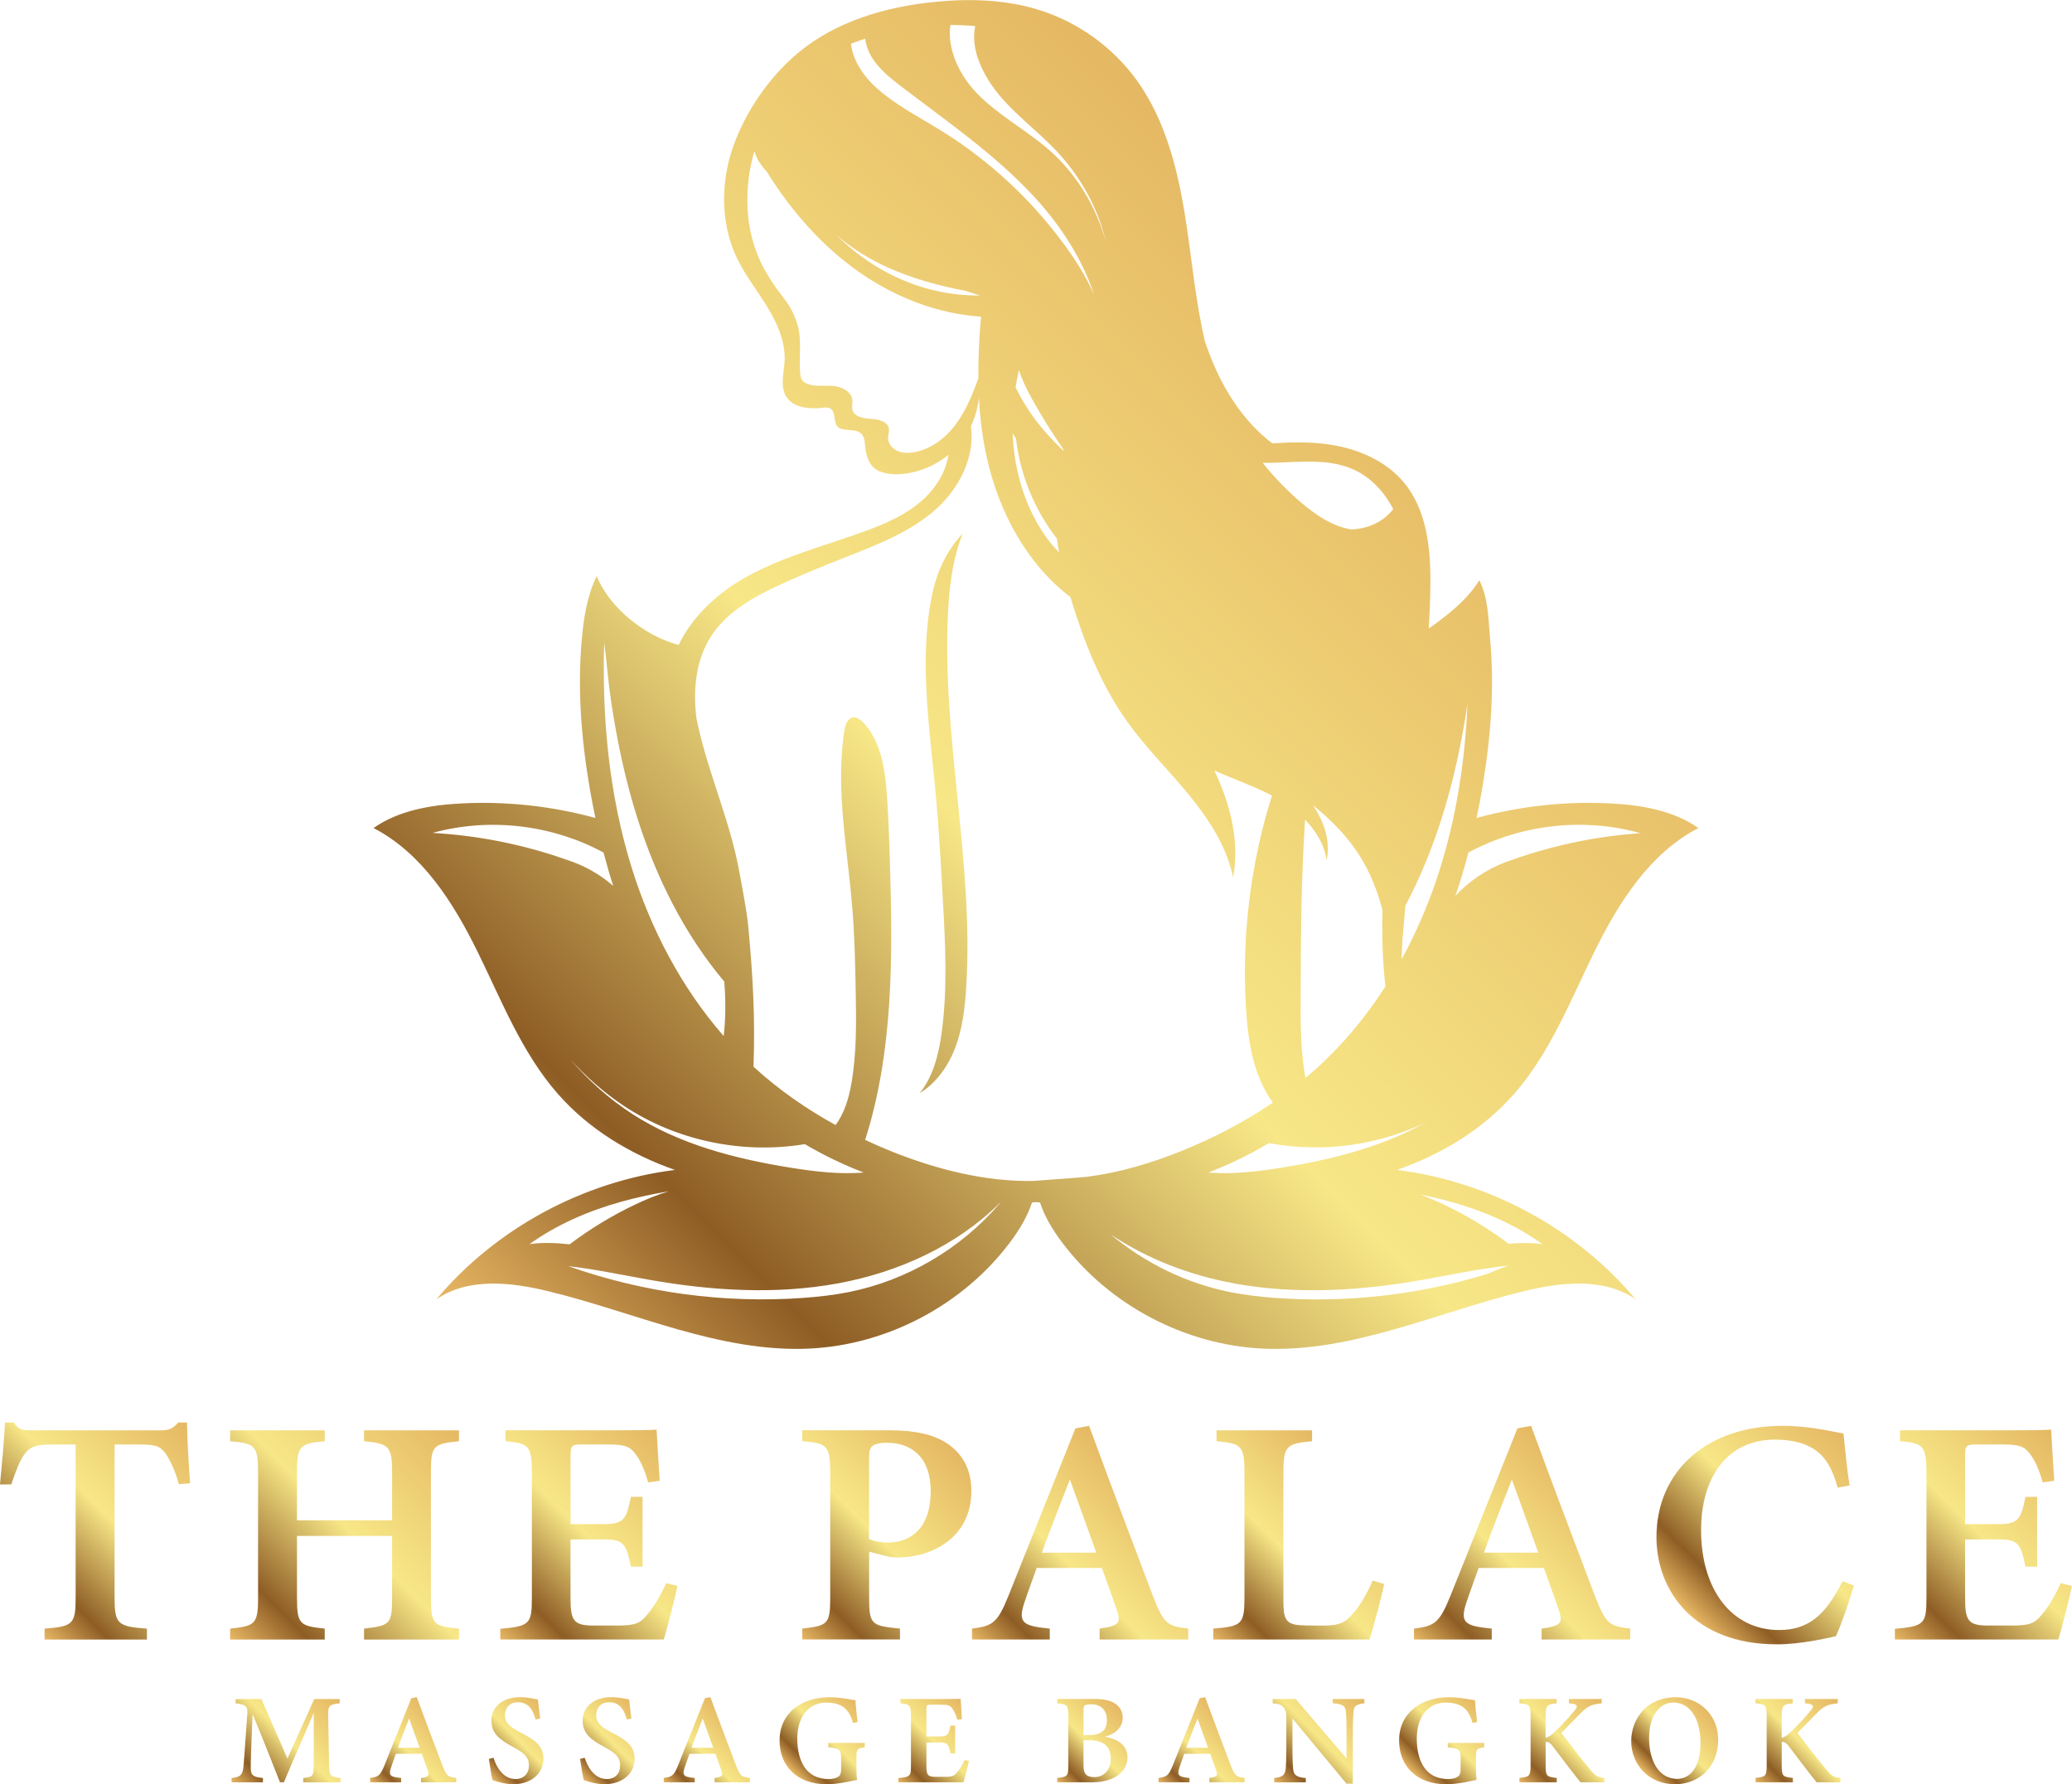
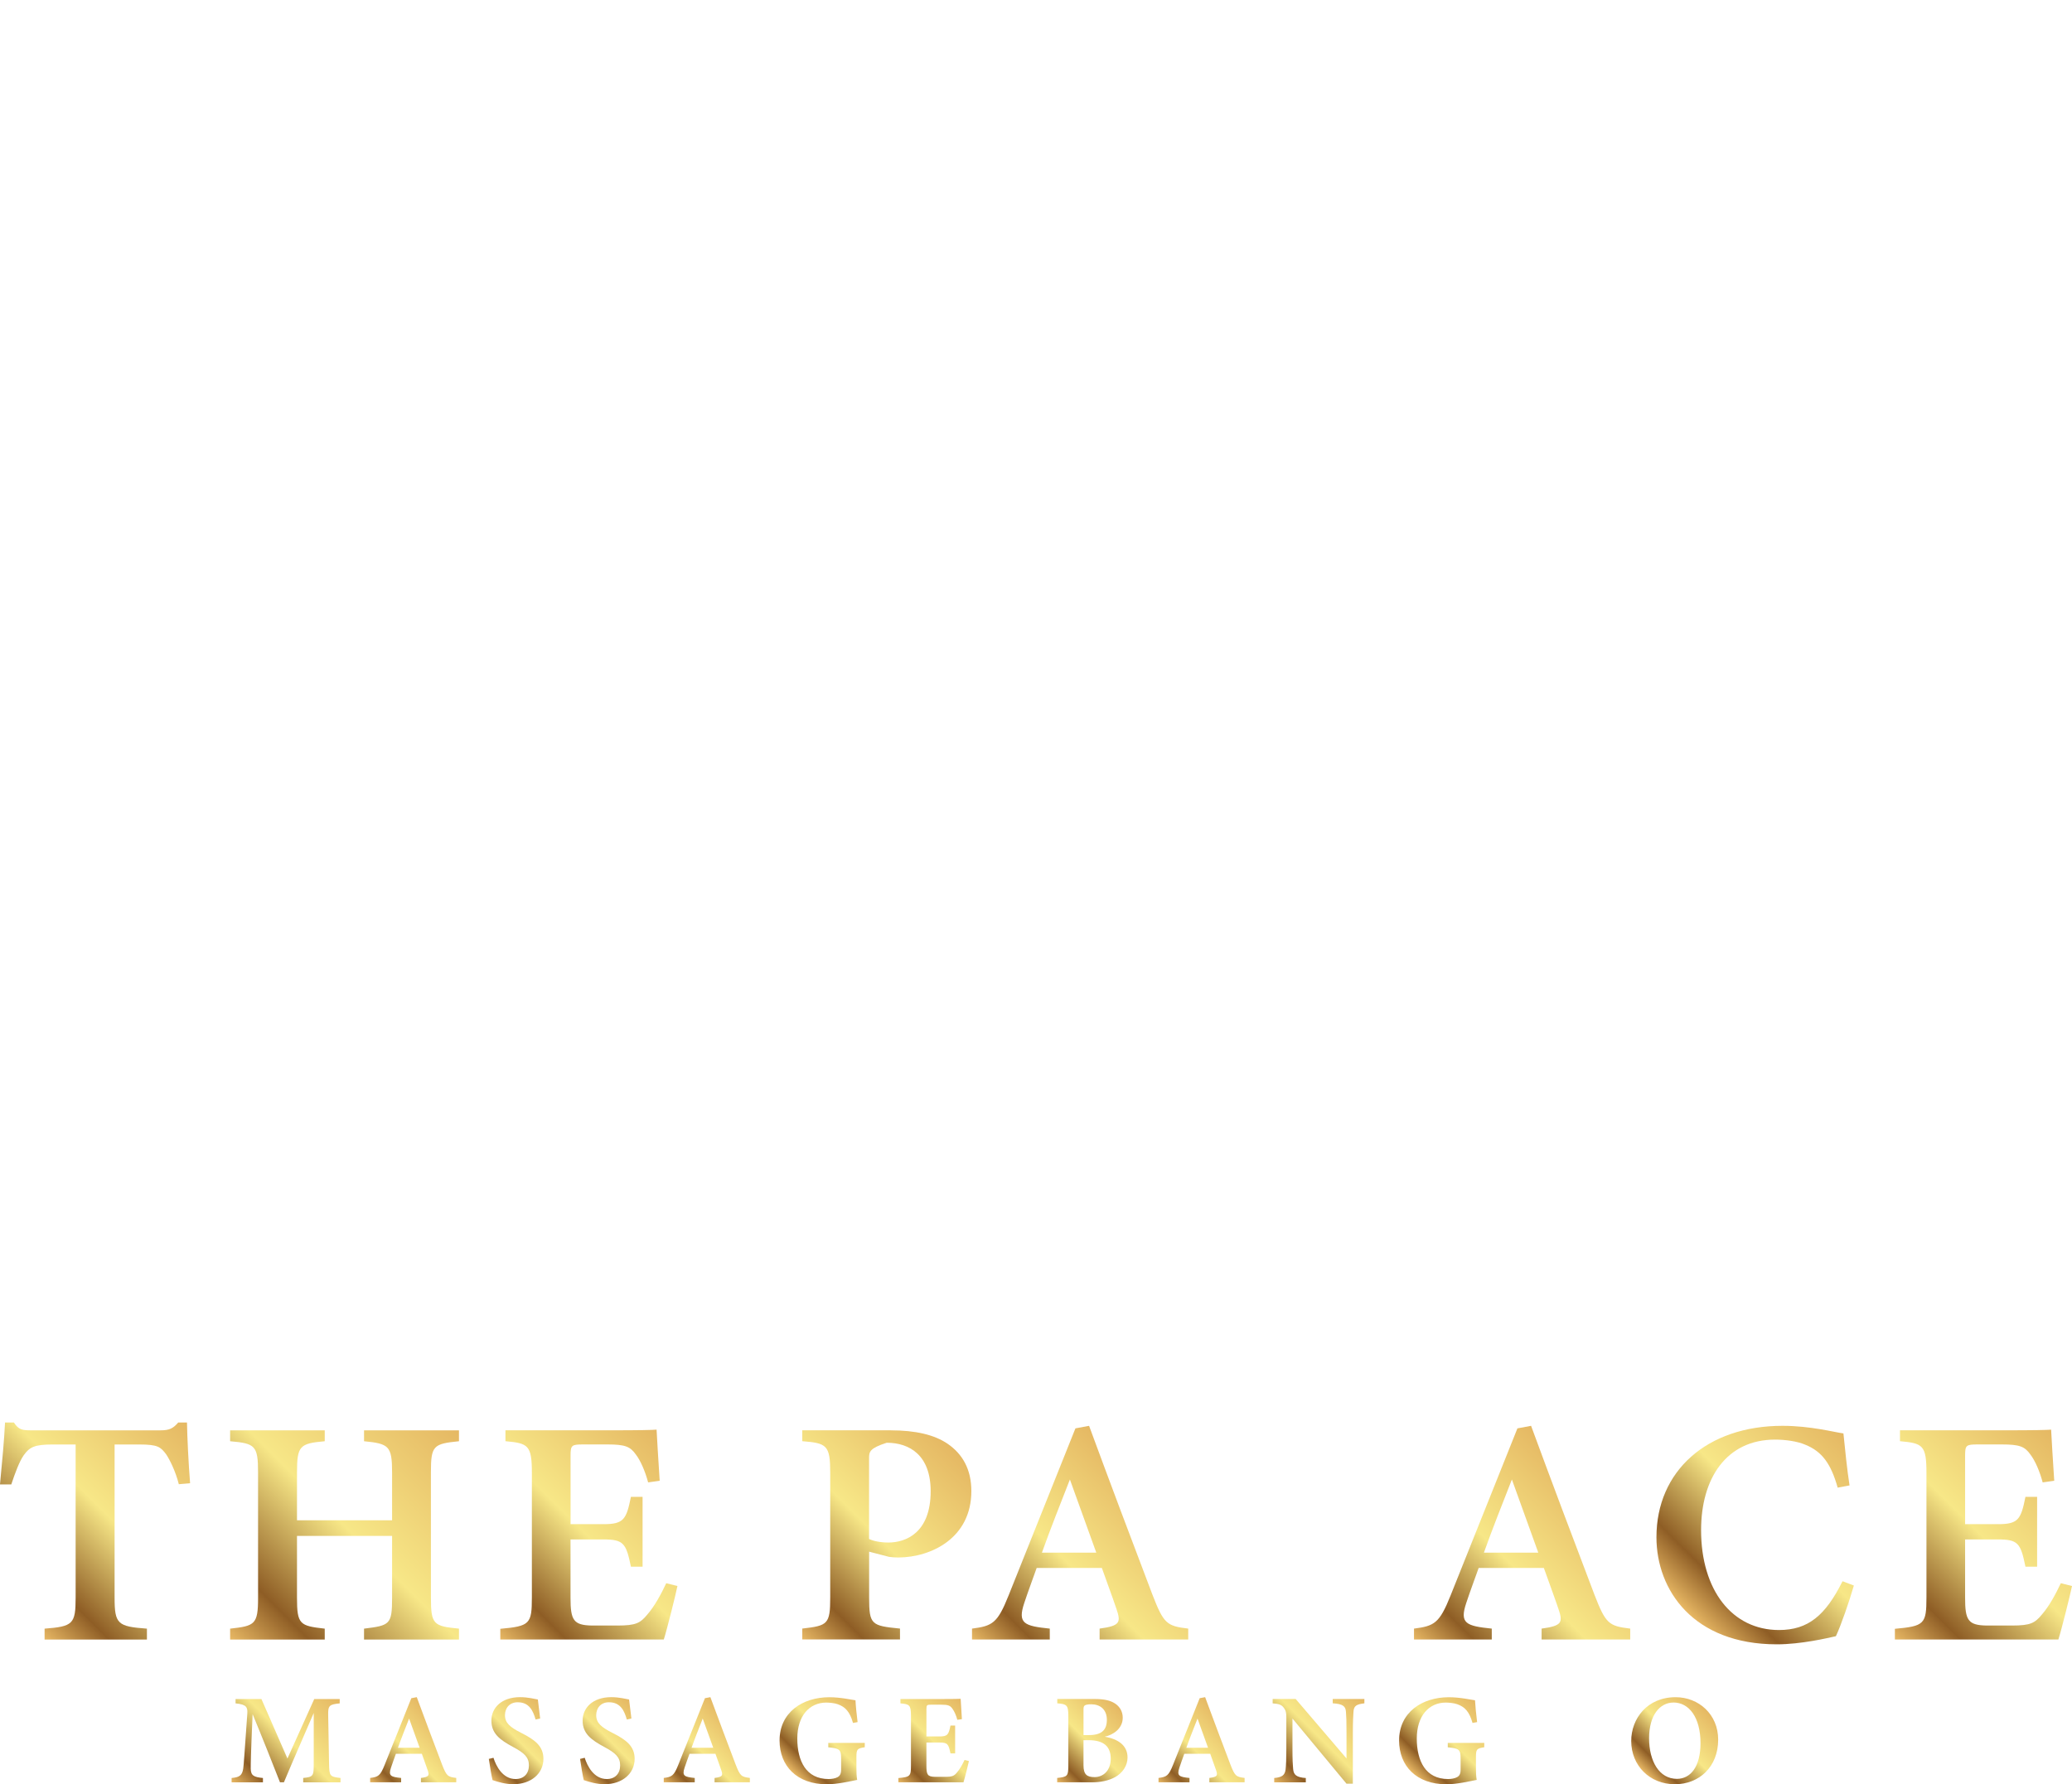
<svg xmlns="http://www.w3.org/2000/svg" width="274" height="236" viewBox="0 0 274 236" fill="none">
  <g clip-path="url(#clip0_100_314)">
    <path d="M23.646 196.316C23.208 194.566 22.419 193.025 21.976 192.368C21.237 191.383 20.867 191.06 18.417 191.06H15.154V211.321C15.154 214.809 15.551 215.137 19.43 215.42V216.86H5.896V215.42C9.637 215.137 10.002 214.822 10.002 211.321V191.06H6.954C4.581 191.06 3.901 191.397 3.121 192.509C2.555 193.335 2.049 194.689 1.492 196.344H0C0.283 193.417 0.566 190.316 0.666 188.155H1.839C2.478 189.149 2.975 189.19 4.221 189.19H21.2C22.364 189.19 22.87 188.967 23.568 188.155H24.727C24.755 190.015 24.924 193.526 25.138 196.189L23.637 196.316H23.646Z" fill="url(#paint0_linear_100_314)" />
    <path d="M60.694 190.631C57.294 190.973 56.984 191.215 56.984 194.762V211.335C56.984 214.882 57.34 215.091 60.694 215.42V216.86H48.141V215.42C51.568 214.996 51.85 214.882 51.85 211.335V203.155H39.275V211.335C39.275 214.868 39.644 215.05 42.943 215.42V216.86H30.431V215.42C33.689 215.064 34.127 214.882 34.127 211.335V194.762C34.127 191.215 33.744 190.918 30.431 190.631V189.19H42.943V190.631C39.644 190.928 39.275 191.228 39.275 194.762V201.085H51.85V194.762C51.85 191.228 51.408 190.959 48.141 190.631V189.19H60.694V190.631Z" fill="url(#paint1_linear_100_314)" />
    <path d="M89.583 209.784C89.355 210.92 88.177 215.634 87.78 216.856H66.16V215.442C70.066 215.091 70.335 214.818 70.335 211.271V194.816C70.335 191.137 69.838 190.9 66.84 190.626V189.186H80.402C84.709 189.186 86.261 189.145 86.826 189.099C86.868 189.97 87.068 193.357 87.237 195.86L85.709 196.075C85.325 194.629 84.705 193.18 84.07 192.368C83.331 191.324 82.629 191.055 80.324 191.055H77.107C75.592 191.055 75.451 191.155 75.451 192.528V201.601H79.818C82.487 201.601 82.838 200.962 83.432 197.985H84.974V207.222H83.432C82.793 204.104 82.455 203.62 79.772 203.62H75.446V211.344C75.446 214.298 75.829 214.968 78.293 215.009H81.647C84.107 215.009 84.673 214.681 85.608 213.546C86.585 212.429 87.452 210.797 88.104 209.411L89.578 209.78L89.583 209.784Z" fill="url(#paint2_linear_100_314)" />
-     <path d="M117.801 189.19C121.045 189.19 123.559 189.769 125.307 190.964C127.274 192.309 128.451 194.337 128.451 197.228C128.451 203.415 123.181 205.982 118.8 206.009C118.358 206.009 117.851 205.968 117.568 205.923L114.935 205.239V211.325C114.935 214.9 115.232 215.041 119.015 215.41V216.851H106.092V215.41C109.45 215.027 109.788 214.854 109.788 211.293V194.812C109.788 191.16 109.345 190.882 106.092 190.626V189.186H117.801V189.19ZM114.931 203.561C115.442 203.816 116.4 204.03 117.486 204.03C119.758 204.03 123.071 202.777 123.071 197.246C123.071 192.509 120.311 190.831 117.258 190.831C116.245 190.831 115.597 191.046 115.341 191.287C115.026 191.556 114.926 192.012 114.926 192.828V203.561H114.931Z" fill="url(#paint3_linear_100_314)" />
+     <path d="M117.801 189.19C121.045 189.19 123.559 189.769 125.307 190.964C127.274 192.309 128.451 194.337 128.451 197.228C128.451 203.415 123.181 205.982 118.8 206.009C118.358 206.009 117.851 205.968 117.568 205.923L114.935 205.239V211.325C114.935 214.9 115.232 215.041 119.015 215.41V216.851H106.092V215.41C109.45 215.027 109.788 214.854 109.788 211.293V194.812C109.788 191.16 109.345 190.882 106.092 190.626V189.186H117.801V189.19ZM114.931 203.561C115.442 203.816 116.4 204.03 117.486 204.03C119.758 204.03 123.071 202.777 123.071 197.246C123.071 192.509 120.311 190.831 117.258 190.831C115.026 191.556 114.926 192.012 114.926 192.828V203.561H114.931Z" fill="url(#paint3_linear_100_314)" />
    <path d="M145.412 216.856V215.415C148.127 215.045 148.246 214.594 147.648 212.839C147.178 211.43 146.434 209.438 145.709 207.391H137.089C136.546 208.918 135.935 210.55 135.451 212.018C134.543 214.731 135.414 215.068 138.823 215.415V216.856H128.538V215.415C131.221 215.073 131.905 214.722 133.365 211.056L142.213 188.93L144.02 188.593C146.731 195.956 149.642 203.693 152.384 210.892C153.886 214.763 154.269 215.073 157.13 215.415V216.856H145.417H145.412ZM141.483 195.692C140.206 198.965 138.919 202.175 137.783 205.371H144.974L141.483 195.692Z" fill="url(#paint4_linear_100_314)" />
-     <path d="M183.035 209.516C182.724 211.166 181.502 215.648 181.105 216.856H160.434V215.415C164.226 215.114 164.568 214.845 164.568 211.257V194.803C164.568 191.215 164.144 190.918 160.872 190.631V189.19H173.507V190.631C170.153 190.946 169.715 191.196 169.715 194.803V211.604C169.715 214.034 169.889 214.936 172.261 214.977C172.334 215.005 174.68 215.019 174.881 215.019C177.221 215.019 177.86 214.599 178.864 213.478C179.763 212.538 180.794 210.751 181.52 209.064L183.035 209.516Z" fill="url(#paint5_linear_100_314)" />
    <path d="M203.861 216.856V215.415C206.576 215.045 206.694 214.594 206.097 212.839C205.627 211.43 204.883 209.438 204.157 207.391H195.538C194.995 208.918 194.383 210.55 193.899 212.018C192.991 214.731 193.863 215.068 197.272 215.415V216.856H186.986V215.415C189.669 215.073 190.349 214.722 191.814 211.056L200.662 188.93L202.469 188.593C205.179 195.956 208.091 203.693 210.833 210.892C212.334 214.763 212.718 215.073 215.579 215.415V216.856H203.865H203.861ZM199.932 195.692C198.654 198.965 197.367 202.175 196.231 205.371H203.423L199.932 195.692Z" fill="url(#paint6_linear_100_314)" />
    <path d="M245.152 209.716C244.554 211.813 243.45 214.991 242.779 216.418C241.629 216.673 238.193 217.494 234.954 217.494C223.943 217.494 219.047 210.34 219.047 203.333C219.047 194.565 225.732 188.593 235.72 188.593C239.412 188.593 242.588 189.441 243.774 189.6C243.97 191.57 244.271 194.511 244.582 196.476L243.012 196.772C242.131 193.617 240.945 191.98 238.718 191.087C237.664 190.631 236.058 190.416 234.744 190.416C228.269 190.416 224.951 195.582 224.951 202.384C224.951 210.322 229.044 215.602 235.255 215.602C239.101 215.602 241.397 213.682 243.655 209.15L245.157 209.716H245.152Z" fill="url(#paint7_linear_100_314)" />
    <path d="M274 209.784C273.772 210.92 272.595 215.634 272.198 216.856H250.578V215.442C254.484 215.091 254.753 214.818 254.753 211.271V194.816C254.753 191.137 254.256 190.9 251.253 190.626V189.186H264.815C269.122 189.186 270.674 189.145 271.239 189.099C271.28 189.97 271.481 193.357 271.65 195.86L270.121 196.075C269.738 194.629 269.118 193.18 268.483 192.368C267.749 191.324 267.041 191.055 264.737 191.055H261.52C260.005 191.055 259.864 191.155 259.864 192.528V201.601H264.23C266.9 201.601 267.251 200.962 267.844 197.985H269.387V207.222H267.844C267.206 204.104 266.868 203.62 264.189 203.62H259.864V211.344C259.864 214.298 260.247 214.968 262.711 215.009H266.065C268.524 215.009 269.09 214.681 270.026 213.546C271.002 212.429 271.869 210.797 272.522 209.411L273.995 209.78L274 209.784Z" fill="url(#paint8_linear_100_314)" />
    <path d="M40.096 235.745V235.17C41.419 235.033 41.492 234.924 41.488 233.296V226.576C40.201 229.558 38.544 233.346 37.545 235.745H37.025C36.108 233.41 34.652 229.726 33.406 226.726C33.16 232.261 33.155 233.415 33.155 233.925C33.174 234.851 33.543 235.056 34.771 235.175V235.749H30.628V235.175C31.599 235.084 32.028 234.892 32.165 233.912C32.243 233.319 32.293 232.48 32.704 226.676C32.758 225.837 32.626 225.441 31.152 225.304V224.729H34.57L38.011 232.599L41.556 224.729H44.924V225.304C43.532 225.45 43.368 225.591 43.4 226.891L43.514 233.301C43.55 234.929 43.609 235.001 45.029 235.175V235.749H40.096V235.745Z" fill="url(#paint9_linear_100_314)" />
    <path d="M55.665 235.745V235.17C56.747 235.024 56.792 234.842 56.555 234.144C56.368 233.584 56.071 232.79 55.784 231.974H52.352C52.138 232.581 51.892 233.233 51.7 233.816C51.339 234.897 51.686 235.033 53.046 235.17V235.745H48.948V235.17C50.016 235.033 50.29 234.892 50.869 233.433L54.392 224.62L55.113 224.483C56.194 227.415 57.353 230.497 58.444 233.365C59.042 234.906 59.197 235.029 60.333 235.166V235.74H55.67L55.665 235.745ZM54.1 227.315C53.589 228.619 53.078 229.895 52.626 231.172H55.492L54.1 227.315Z" fill="url(#paint10_linear_100_314)" />
    <path d="M70.828 227.447C70.509 226.348 70.03 225.158 68.46 225.158C67.356 225.158 66.776 225.947 66.776 226.872C66.776 227.889 67.447 228.459 68.907 229.198C70.801 230.151 71.86 230.994 71.86 232.649C71.86 234.573 70.24 235.995 67.894 235.995C66.831 235.995 65.896 235.708 65.134 235.457C65.019 235.038 64.759 233.488 64.641 232.649L65.257 232.503C65.594 233.593 66.475 235.312 68.173 235.312C69.272 235.312 69.943 234.596 69.943 233.506C69.943 232.416 69.304 231.851 67.853 231.072C66.083 230.119 64.983 229.28 64.983 227.584C64.983 225.888 66.329 224.483 68.766 224.483C69.861 224.483 70.76 224.739 71.125 224.793C71.193 225.413 71.294 226.225 71.431 227.306L70.828 227.442V227.447Z" fill="url(#paint11_linear_100_314)" />
    <path d="M82.893 227.447C82.574 226.348 82.095 225.158 80.525 225.158C79.421 225.158 78.841 225.947 78.841 226.872C78.841 227.889 79.512 228.459 80.972 229.198C82.866 230.151 83.924 230.994 83.924 232.649C83.924 234.573 82.305 235.995 79.959 235.995C78.896 235.995 77.96 235.708 77.198 235.457C77.084 235.038 76.824 233.488 76.706 232.649L77.322 232.503C77.659 233.593 78.54 235.312 80.237 235.312C81.337 235.312 82.008 234.596 82.008 233.506C82.008 232.416 81.369 231.851 79.918 231.072C78.147 230.119 77.048 229.28 77.048 227.584C77.048 225.888 78.394 224.483 80.831 224.483C81.926 224.483 82.825 224.739 83.19 224.793C83.258 225.413 83.359 226.225 83.496 227.306L82.893 227.442V227.447Z" fill="url(#paint12_linear_100_314)" />
    <path d="M94.493 235.745V235.17C95.574 235.024 95.62 234.842 95.382 234.144C95.195 233.584 94.899 232.79 94.611 231.974H91.18C90.965 232.581 90.719 233.233 90.527 233.816C90.167 234.897 90.513 235.033 91.873 235.17V235.745H87.776V235.17C88.843 235.033 89.117 234.892 89.697 233.433L93.219 224.62L93.94 224.483C95.022 227.415 96.181 230.497 97.271 233.365C97.869 234.906 98.024 235.029 99.16 235.166V235.74H94.497L94.493 235.745ZM92.927 227.315C92.416 228.619 91.905 229.895 91.454 231.172H94.319L92.927 227.315Z" fill="url(#paint13_linear_100_314)" />
    <path d="M114.351 231.108C113.356 231.268 113.251 231.345 113.251 232.444V233.794C113.251 234.4 113.27 234.97 113.352 235.426C112.421 235.608 110.728 236.005 109.336 236.005C105.398 236.005 103.089 233.593 103.089 230.219C103.089 226.49 106.128 224.493 109.665 224.493C111.166 224.493 112.581 224.83 113.128 224.894C113.16 225.596 113.279 226.8 113.407 227.78L112.8 227.894C112.394 226.453 111.814 225.765 110.755 225.409C110.368 225.272 109.715 225.199 109.268 225.199C107.023 225.199 105.435 226.977 105.435 229.959C105.435 232.941 106.608 235.312 109.564 235.312C109.989 235.312 110.459 235.239 110.774 235.056C111.066 234.888 111.23 234.632 111.23 234.049V232.594C111.23 231.391 111.029 231.263 109.532 231.113V230.534H114.356V231.113L114.351 231.108Z" fill="url(#paint14_linear_100_314)" />
    <path d="M128.132 232.927C128.04 233.379 127.57 235.257 127.411 235.745H118.8V235.184C120.356 235.043 120.466 234.933 120.466 233.524V226.973C120.466 225.509 120.269 225.414 119.074 225.304V224.73H124.477C126.192 224.73 126.808 224.711 127.036 224.698C127.055 225.044 127.132 226.394 127.201 227.392L126.594 227.479C126.443 226.904 126.192 226.325 125.941 226.002C125.649 225.587 125.366 225.477 124.449 225.477H123.167C122.565 225.477 122.51 225.518 122.51 226.066V229.681H124.248C125.312 229.681 125.453 229.426 125.69 228.24H126.306V231.92H125.69C125.435 230.675 125.303 230.483 124.235 230.483H122.51V233.561C122.51 234.737 122.66 235.002 123.642 235.02H124.979C125.96 235.02 126.183 234.888 126.557 234.436C126.945 233.994 127.292 233.342 127.552 232.79L128.141 232.936L128.132 232.927Z" fill="url(#paint15_linear_100_314)" />
    <path d="M146.097 229.713C147.826 230.018 149.104 230.839 149.104 232.462C149.104 233.547 148.447 234.509 147.47 235.052C146.598 235.53 145.581 235.745 144.349 235.745H139.799V235.17C141.155 235.034 141.273 234.924 141.273 233.534V226.955C141.273 225.537 141.077 225.395 139.813 225.3V224.725H144.723C146.005 224.725 146.813 224.912 147.447 225.318C148.063 225.724 148.469 226.362 148.469 227.205C148.469 228.678 147.151 229.485 146.101 229.708L146.097 229.713ZM144.016 229.499C145.718 229.499 146.37 228.787 146.37 227.483C146.37 226.111 145.485 225.427 144.308 225.427C143.879 225.427 143.605 225.477 143.455 225.573C143.286 225.687 143.281 225.851 143.281 226.271V229.499H144.016ZM143.281 233.497C143.281 234.719 143.747 235.065 144.764 235.056C145.832 235.047 146.881 234.268 146.881 232.617C146.881 230.967 145.914 230.173 143.952 230.173H143.281V233.493V233.497Z" fill="url(#paint16_linear_100_314)" />
    <path d="M159.923 235.745V235.17C161.004 235.024 161.05 234.842 160.813 234.144C160.625 233.584 160.329 232.79 160.041 231.974H156.61C156.395 232.581 156.149 233.233 155.957 233.816C155.597 234.897 155.944 235.033 157.299 235.17V235.745H153.201V235.17C154.269 235.033 154.543 234.892 155.122 233.433L158.645 224.62L159.366 224.483C160.447 227.415 161.606 230.497 162.697 233.365C163.295 234.906 163.45 235.029 164.586 235.166V235.74H159.923V235.745ZM158.358 227.315C157.846 228.619 157.335 229.895 156.884 231.172H159.749L158.358 227.315Z" fill="url(#paint17_linear_100_314)" />
    <path d="M180.42 225.3C179.366 225.427 179.033 225.633 178.983 226.403C178.946 227.023 178.901 227.648 178.901 229.157V235.923H178.056L170.915 227.31V231.286C170.915 232.777 170.956 233.474 171.002 233.967C171.057 234.756 171.44 235.098 172.681 235.175V235.75H168.501V235.175C169.496 235.088 169.916 234.838 170.007 234.026C170.071 233.438 170.103 232.777 170.103 231.277V227.151C170.103 226.622 170.071 226.285 169.752 225.865C169.441 225.441 169.049 225.373 168.296 225.3V224.725H171.34L178.061 232.59V229.152C178.061 227.643 178.038 227.023 177.988 226.435C177.938 225.696 177.623 225.382 176.236 225.295V224.721H180.425V225.295L180.42 225.3Z" fill="url(#paint18_linear_100_314)" />
    <path d="M196.277 231.108C195.282 231.268 195.177 231.345 195.177 232.444V233.794C195.177 234.4 195.195 234.97 195.278 235.426C194.347 235.608 192.654 236.005 191.262 236.005C187.324 236.005 185.015 233.593 185.015 230.219C185.015 226.49 188.054 224.493 191.591 224.493C193.092 224.493 194.506 224.83 195.054 224.894C195.09 225.596 195.205 226.8 195.332 227.78L194.725 227.894C194.319 226.453 193.74 225.765 192.681 225.409C192.289 225.272 191.641 225.199 191.189 225.199C188.944 225.199 187.356 226.977 187.356 229.959C187.356 232.941 188.529 235.312 191.486 235.312C191.91 235.312 192.38 235.239 192.695 235.056C192.987 234.888 193.151 234.632 193.151 234.049V232.594C193.151 231.391 192.95 231.263 191.454 231.113V230.534H196.277V231.113V231.108Z" fill="url(#paint19_linear_100_314)" />
-     <path d="M200.922 224.725H205.85V225.3C204.591 225.441 204.39 225.537 204.39 226.991V229.864C204.741 229.786 205.143 229.512 205.677 229.006C206.758 227.953 207.644 226.955 208.246 226.23C208.688 225.687 208.606 225.446 207.844 225.341L207.47 225.3V224.725H211.805V225.3C210.6 225.45 210.035 225.537 208.944 226.695C208.337 227.319 207.333 228.322 206.466 229.225C207.612 230.73 209.131 232.667 210.29 234.063C211.002 234.92 211.221 235.043 212.152 235.17V235.745H209.008C208.086 234.601 206.635 232.69 205.312 230.949C204.942 230.452 204.664 230.374 204.395 230.411V233.488C204.395 234.943 204.527 235.015 205.869 235.166V235.74H200.931V235.166C202.245 235.038 202.405 234.938 202.405 233.488V226.987C202.405 225.528 202.255 225.409 200.931 225.295V224.721L200.922 224.725Z" fill="url(#paint20_linear_100_314)" />
    <path d="M221.579 224.488C224.636 224.488 227.21 226.754 227.21 230.105C227.21 233.729 224.668 236 221.488 236C218.143 236 215.711 233.524 215.711 230.283C215.711 227.337 217.81 224.488 221.579 224.488ZM221.296 225.194C219.508 225.194 218.075 226.854 218.075 229.913C218.075 232.973 219.421 235.289 221.753 235.289C223.519 235.289 224.874 233.738 224.874 230.579C224.874 227.15 223.354 225.19 221.296 225.19V225.194Z" fill="url(#paint21_linear_100_314)" />
-     <path d="M232.143 224.725H237.071V225.3C235.811 225.441 235.611 225.537 235.611 226.991V229.864C235.962 229.786 236.364 229.512 236.897 229.006C237.979 227.953 238.864 226.955 239.467 226.23C239.909 225.687 239.827 225.446 239.065 225.341L238.691 225.3V224.725H243.026V225.3C241.821 225.45 241.255 225.537 240.165 226.695C239.558 227.319 238.554 228.322 237.687 229.225C238.832 230.73 240.352 232.667 241.511 234.063C242.223 234.92 242.442 235.043 243.373 235.17V235.745H240.229C239.307 234.601 237.856 232.69 236.532 230.949C236.163 230.452 235.884 230.374 235.615 230.411V233.488C235.615 234.943 235.748 235.015 237.089 235.166V235.74H232.152V235.166C233.466 235.038 233.626 234.938 233.626 233.488V226.987C233.626 225.528 233.475 225.409 232.152 225.295V224.721L232.143 224.725Z" fill="url(#paint22_linear_100_314)" />
-     <path d="M127.762 130.727C127.593 133.353 127.278 136.002 126.361 138.469C125.444 140.935 123.865 143.228 121.616 144.596C123.436 142.349 124.143 139.408 124.531 136.545C125.325 130.709 125.006 124.782 124.677 118.9C124.417 114.172 124.153 109.444 123.71 104.73C122.916 96.195 121.552 87.542 123.167 79.126C123.797 75.834 125.033 73.034 127.301 70.572C125.932 74.037 125.503 77.803 125.339 81.524C124.613 97.946 128.825 114.323 127.762 130.732V130.727ZM184.75 154.745C196.902 156.263 208.433 162.478 216.304 171.865C212.129 168.965 206.498 169.576 201.556 170.775C190.035 173.566 178.828 178.932 166.982 178.376C156.678 177.892 146.699 172.626 140.493 164.392C139.261 162.76 138.166 160.991 137.532 159.054C137.354 159.04 137.176 159.022 137.002 159.003C136.824 159.022 136.646 159.035 136.473 159.054C135.839 160.987 134.739 162.76 133.512 164.392C127.306 172.622 117.326 177.892 107.023 178.376C95.177 178.932 83.97 173.566 72.448 170.775C67.506 169.576 61.876 168.97 57.7 171.865C65.572 162.482 77.103 156.263 89.254 154.745C83.345 152.675 77.865 149.361 73.758 144.674C68.989 139.235 66.325 132.327 63.13 125.84C59.936 119.352 55.82 112.855 49.395 109.522C52.704 107.21 56.865 106.495 60.895 106.276C66.895 105.952 72.941 106.609 78.736 108.191C78.458 106.864 78.202 105.533 77.974 104.201C76.865 97.691 76.341 91.048 76.947 84.474C77.207 81.633 77.605 78.961 78.9 76.189C80.644 80.466 85.293 84.127 89.751 85.303C91.463 81.697 94.629 78.683 98.138 76.627C103.144 73.695 108.866 72.278 114.315 70.29C117.03 69.3 119.745 68.129 121.912 66.218C123.701 64.641 125.079 62.48 125.426 60.154C123.76 61.518 121.707 62.42 119.567 62.667C118.426 62.799 117.23 62.749 116.181 62.284C115.131 61.819 114.657 60.683 114.47 59.548C114.342 58.787 114.442 57.889 113.881 57.351C113.005 56.503 111.107 57.278 110.582 56.179C110.226 55.436 110.495 54.528 109.825 54.05C109.551 53.854 109.186 53.89 108.853 53.931C107.05 54.136 104.878 53.968 103.947 52.413C103.149 51.082 103.66 49.395 103.751 47.845C103.902 45.282 102.811 42.802 101.474 40.609C100.133 38.416 98.517 36.387 97.418 34.062C95.268 29.526 95.291 24.127 96.952 19.39C98.572 14.767 101.734 10.176 105.49 7.035C110.568 2.786 117.176 0.884 123.66 0.246C128.323 -0.214 133.105 -0.059 137.568 1.368C142.606 2.977 147.11 6.223 150.231 10.491C154.315 16.08 155.912 23.079 156.925 29.922C157.678 35.001 158.17 40.158 159.33 45.141C159.781 46.472 160.288 47.781 160.876 49.057C162.583 52.755 165.024 56.206 168.255 58.641C170.778 58.468 173.302 58.427 175.798 58.796C179.539 59.352 183.267 60.93 185.677 63.847C188.698 67.504 189.2 72.588 189.158 77.329C189.14 79.267 189.053 81.2 188.93 83.133C191.303 81.496 194.141 79.244 195.62 76.746C196.82 79.148 196.788 81.638 197.048 84.474C197.655 91.048 197.126 97.691 196.021 104.201C195.793 105.537 195.538 106.864 195.259 108.191C201.054 106.609 207.101 105.952 213.101 106.276C217.13 106.495 221.296 107.21 224.6 109.522C218.175 112.855 214.059 119.352 210.865 125.84C207.671 132.327 205.006 139.235 200.238 144.674C196.131 149.361 190.651 152.675 184.741 154.745H184.75ZM166.973 61.221C168.538 63.182 170.29 64.987 172.211 66.601C174.082 68.179 176.218 69.601 178.609 70.016C178.668 70.016 178.727 70.021 178.791 70.021C180.881 69.957 183.026 68.968 184.244 67.331C183.08 65.124 181.356 63.209 179.111 62.156C175.396 60.419 171.121 61.276 166.977 61.221H166.973ZM175.442 113.817C175.141 111.738 174.055 109.932 172.581 108.423C172.074 116.028 172.033 123.688 171.997 131.315C171.978 135.017 171.965 138.747 172.594 142.394C172.604 142.458 172.617 142.522 172.626 142.586C173.169 142.13 173.708 141.674 174.233 141.195C177.691 138.04 180.68 134.415 183.208 130.481C182.829 127.112 182.734 123.738 182.816 120.355C182.159 117.861 181.223 115.467 179.845 113.265C178.184 110.607 176.017 108.432 173.598 106.49C175.109 108.669 175.971 111.259 175.437 113.812L175.442 113.817ZM129.154 12.305C131.978 15.237 135.679 17.166 138.741 19.846C142.378 23.029 144.942 27.319 146.247 31.965C145.188 27.469 142.848 23.298 139.672 19.933C137.281 17.398 134.433 15.31 132.193 12.643C130.19 10.258 128.255 6.693 128.962 3.456C127.872 3.351 126.776 3.305 125.681 3.31C125.22 6.474 126.854 9.916 129.158 12.305H129.154ZM112.544 5.786C112.731 7.787 114.004 9.811 115.519 11.261C118.12 13.746 121.397 15.387 124.454 17.279C130.824 21.223 136.418 26.416 140.826 32.471C142.099 34.217 143.277 36.041 144.221 37.983C144.376 38.307 144.527 38.63 144.673 38.959C143.117 34.24 140.274 29.877 136.897 26.179C131.7 20.494 125.28 16.108 119.165 11.425C117.801 10.381 116.423 9.292 115.464 7.86C114.917 7.044 114.534 6.087 114.406 5.115C113.776 5.321 113.156 5.544 112.535 5.786H112.544ZM140.639 59.626C140.639 59.566 140.63 59.503 140.625 59.443C139.124 57.273 137.723 55.03 136.446 52.723C135.793 51.542 135.168 50.266 134.734 48.957C134.566 49.714 134.424 50.471 134.301 51.237C135.246 53.179 136.446 55.012 137.819 56.658C138.695 57.711 139.644 58.687 140.635 59.626H140.639ZM139.777 71.256C136.811 67.449 134.908 62.817 134.356 58.021C134.201 57.793 134.059 57.56 133.913 57.328C134.096 62.151 135.483 66.962 138.248 70.91C138.777 71.667 139.38 72.396 140.05 73.048C139.941 72.451 139.85 71.858 139.777 71.261V71.256ZM110.568 31.058C112.567 33.036 114.83 34.746 117.317 36.063C121.077 38.06 125.344 39.146 129.592 39.082C128.958 38.89 128.328 38.685 127.698 38.475C124.116 37.787 120.593 36.834 117.285 35.325C114.871 34.222 112.571 32.799 110.568 31.058ZM126.389 56.12C127.739 54.314 128.593 52.194 129.377 50.079C129.35 47.352 129.487 44.617 129.733 41.886C123.961 41.507 118.362 39.314 113.621 35.995C108.707 32.557 104.677 27.953 101.497 22.869C101.515 22.869 101.529 22.869 101.547 22.869C100.94 22.235 100.402 21.551 100.041 20.758C99.923 20.503 99.836 20.243 99.758 19.979C98.344 24.861 98.453 30.241 100.657 34.801C101.46 36.46 102.514 37.983 103.646 39.437C104.486 40.518 105.061 41.621 105.453 42.934C106.069 45 105.631 47.211 105.809 49.358C105.836 49.673 105.887 49.992 106.06 50.256C106.288 50.598 106.69 50.781 107.087 50.881C108.154 51.15 109.282 50.936 110.377 51.072C111.467 51.205 112.663 51.898 112.727 52.996C112.749 53.38 112.626 53.767 112.704 54.145C112.905 55.121 114.169 55.358 115.168 55.404C116.167 55.449 117.44 55.755 117.554 56.744C117.6 57.114 117.449 57.478 117.436 57.848C117.404 58.595 117.938 59.288 118.608 59.612C119.284 59.936 120.069 59.945 120.808 59.826C123.071 59.462 125.029 57.957 126.398 56.12H126.389ZM83.505 114.679C86.032 122.844 90.089 130.608 95.697 137.032C95.98 134.643 95.966 132.241 95.779 129.833C90.541 123.619 86.831 116.183 84.353 108.428C82.683 103.23 81.565 97.864 80.771 92.47C80.406 89.977 80.228 87.46 79.895 84.966C79.603 94.987 80.539 105.1 83.505 114.674V114.679ZM81.091 117.172C80.625 115.718 80.201 114.25 79.813 112.768C72.982 109.066 64.7 108.1 57.203 110.169C63.212 110.507 69.177 111.688 74.858 113.694C77.226 114.451 79.261 115.586 81.091 117.172ZM104.595 154.458C107.771 154.969 111.011 155.347 114.21 155.092C111.517 154.052 108.912 152.798 106.43 151.335C98.193 152.698 89.446 150.888 82.487 146.265C79.859 144.519 77.513 142.417 75.378 140.096C77.792 142.873 80.516 145.344 83.623 147.35C89.87 151.385 97.253 153.282 104.595 154.458ZM75.314 164.593C78.015 162.56 80.913 160.791 83.97 159.336C85.407 158.652 86.89 158.037 88.415 157.576C86.302 157.937 84.207 158.379 82.145 158.953C77.833 160.157 73.63 161.967 70.011 164.57C70.062 164.561 70.107 164.552 70.157 164.543C71.869 164.315 73.598 164.397 75.318 164.589L75.314 164.593ZM132.252 159.108C132.252 159.108 132.229 159.108 132.22 159.108C126.498 164.794 118.791 168.281 110.847 169.745C102.624 171.259 94.137 170.734 85.905 169.285C82.359 168.66 78.736 167.876 75.14 167.47C85.083 170.985 95.757 172.435 106.279 171.669C108.25 171.523 110.217 171.304 112.156 170.921C119.927 169.385 127.132 165.14 132.261 159.108H132.252ZM143.829 155.643C148.045 155.101 152.197 153.861 156.149 152.274C160.416 150.56 164.527 148.426 168.323 145.841C165.741 142.307 165.024 137.684 164.764 133.28C164.559 129.77 164.582 126.245 164.846 122.739C165.289 116.803 166.407 110.917 168.209 105.241C168.141 105.204 168.077 105.168 168.009 105.131C165.613 103.9 163.039 103.016 160.584 101.913C162.693 106.367 163.956 111.264 163.067 116.055C162.218 111.943 159.836 108.305 157.167 105.063C154.497 101.821 151.486 98.853 149.044 95.429C145.526 90.496 143.304 84.77 141.552 78.971C135.752 74.575 132.056 67.627 130.482 60.465C129.911 57.861 129.592 55.221 129.455 52.568C129.323 53.886 128.958 55.185 128.387 56.38C128.971 60.355 126.89 64.522 123.856 67.272C120.488 70.322 116.131 72.004 111.901 73.673C109.067 74.79 106.247 75.93 103.473 77.192C99.854 78.838 96.172 80.831 94.022 84.173C92.006 87.309 91.627 91.249 92.092 94.964C92.156 95.297 92.225 95.63 92.298 95.958C93.74 102.469 96.55 108.638 97.746 115.198C98.138 117.359 98.764 120.492 98.964 122.68C99.558 129.136 99.872 134.425 99.644 141.086C99.685 141.127 99.726 141.168 99.767 141.204C103.012 144.163 106.635 146.684 110.491 148.804C111.654 147.273 112.238 145.285 112.581 143.356C113.288 139.339 113.238 135.227 113.16 131.151C113.092 127.449 113.01 123.747 112.708 120.058C112.074 112.276 110.468 104.443 111.645 96.72C111.741 96.077 111.905 95.366 112.453 95.01C112.795 94.787 113.297 94.873 113.584 95.119C113.867 95.256 114.114 95.489 114.324 95.73C116.66 98.416 117.103 102.214 117.326 105.761C117.509 108.665 117.609 111.574 117.696 114.482C118.061 126.683 118.111 139.175 114.406 150.774C115.547 151.303 116.692 151.814 117.856 152.283C123.824 154.677 130.331 156.323 136.61 156.2C139.097 156.008 141.324 155.876 143.833 155.652L143.829 155.643ZM187.744 157.982C188.839 158.374 189.911 158.839 190.965 159.341C193.977 160.772 196.847 162.514 199.512 164.516C200.959 164.388 202.41 164.361 203.852 164.552C203.902 164.557 203.947 164.57 203.998 164.579C200.379 161.976 196.176 160.166 191.864 158.962C190.505 158.584 189.131 158.265 187.748 157.987L187.744 157.982ZM163.153 169.745C157.367 168.678 151.714 166.535 146.859 163.262C151.417 167.082 156.938 169.772 162.779 170.926C164.719 171.309 166.685 171.528 168.656 171.674C178.107 172.362 187.68 171.263 196.733 168.487C197.463 168.163 198.198 167.857 198.951 167.588C199.138 167.52 199.334 167.461 199.521 167.402C195.706 167.78 191.855 168.628 188.091 169.289C179.859 170.739 171.372 171.263 163.149 169.75L163.153 169.745ZM188.41 148.531C182.045 151.54 174.716 152.502 167.799 151.198C165.248 152.721 162.569 154.02 159.795 155.092C162.994 155.347 166.229 154.969 169.409 154.458C175.994 153.405 182.61 151.763 188.41 148.531ZM190.495 114.679C192.658 107.703 193.74 100.445 194.059 93.141C193.274 98.311 192.184 103.449 190.582 108.432C189.332 112.34 187.762 116.165 185.846 119.799C185.713 121.33 185.581 122.867 185.453 124.399C185.412 125.238 185.371 126.077 185.335 126.911C187.466 123.026 189.19 118.909 190.5 114.679H190.495ZM193.01 117.929C195.049 115.946 197.34 114.569 200.069 113.694C205.499 111.774 211.194 110.598 216.939 110.206C209.405 108.081 201.059 109.043 194.182 112.768C193.676 114.706 193.096 116.625 192.458 118.517C192.631 118.317 192.813 118.121 193.01 117.929Z" fill="url(#paint23_linear_100_314)" />
  </g>
  <defs>
    <linearGradient id="paint0_linear_100_314" x1="0.789" y1="211.754" x2="24.552" y2="187.976" gradientUnits="userSpaceOnUse">
      <stop stop-color="#E8B864" />
      <stop offset="0.18" stop-color="#8E5D25" />
      <stop offset="0.52" stop-color="#F7E787" />
      <stop offset="1" stop-color="#E5B863" />
    </linearGradient>
    <linearGradient id="paint1_linear_100_314" x1="31.075" y1="217.499" x2="60.026" y2="188.523" gradientUnits="userSpaceOnUse">
      <stop stop-color="#E8B864" />
      <stop offset="0.18" stop-color="#8E5D25" />
      <stop offset="0.52" stop-color="#F7E787" />
      <stop offset="1" stop-color="#E5B863" />
    </linearGradient>
    <linearGradient id="paint2_linear_100_314" x1="64.814" y1="215.511" x2="89.015" y2="191.29" gradientUnits="userSpaceOnUse">
      <stop stop-color="#E8B864" />
      <stop offset="0.18" stop-color="#8E5D25" />
      <stop offset="0.52" stop-color="#F7E787" />
      <stop offset="1" stop-color="#E5B863" />
    </linearGradient>
    <linearGradient id="paint3_linear_100_314" x1="102.396" y1="213.167" x2="125.037" y2="190.507" gradientUnits="userSpaceOnUse">
      <stop stop-color="#E8B864" />
      <stop offset="0.18" stop-color="#8E5D25" />
      <stop offset="0.52" stop-color="#F7E787" />
      <stop offset="1" stop-color="#E5B863" />
    </linearGradient>
    <linearGradient id="paint4_linear_100_314" x1="132.115" y1="220.435" x2="153.981" y2="198.55" gradientUnits="userSpaceOnUse">
      <stop stop-color="#E8B864" />
      <stop offset="0.18" stop-color="#8E5D25" />
      <stop offset="0.52" stop-color="#F7E787" />
      <stop offset="1" stop-color="#E5B863" />
    </linearGradient>
    <linearGradient id="paint5_linear_100_314" x1="158.791" y1="215.215" x2="179.157" y2="194.831" gradientUnits="userSpaceOnUse">
      <stop stop-color="#E8B864" />
      <stop offset="0.18" stop-color="#8E5D25" />
      <stop offset="0.52" stop-color="#F7E787" />
      <stop offset="1" stop-color="#E5B863" />
    </linearGradient>
    <linearGradient id="paint6_linear_100_314" x1="190.564" y1="220.435" x2="212.43" y2="198.55" gradientUnits="userSpaceOnUse">
      <stop stop-color="#E8B864" />
      <stop offset="0.18" stop-color="#8E5D25" />
      <stop offset="0.52" stop-color="#F7E787" />
      <stop offset="1" stop-color="#E5B863" />
    </linearGradient>
    <linearGradient id="paint7_linear_100_314" x1="223.783" y1="213.951" x2="245.946" y2="191.77" gradientUnits="userSpaceOnUse">
      <stop stop-color="#E8B864" />
      <stop offset="0.18" stop-color="#8E5D25" />
      <stop offset="0.52" stop-color="#F7E787" />
      <stop offset="1" stop-color="#E5B863" />
    </linearGradient>
    <linearGradient id="paint8_linear_100_314" x1="249.232" y1="215.511" x2="273.432" y2="191.29" gradientUnits="userSpaceOnUse">
      <stop stop-color="#E8B864" />
      <stop offset="0.18" stop-color="#8E5D25" />
      <stop offset="0.52" stop-color="#F7E787" />
      <stop offset="1" stop-color="#E5B863" />
    </linearGradient>
    <linearGradient id="paint9_linear_100_314" x1="31.608" y1="236.716" x2="44.26" y2="224.053" gradientUnits="userSpaceOnUse">
      <stop stop-color="#E8B864" />
      <stop offset="0.18" stop-color="#8E5D25" />
      <stop offset="0.52" stop-color="#F7E787" />
      <stop offset="1" stop-color="#E5B863" />
    </linearGradient>
    <linearGradient id="paint10_linear_100_314" x1="50.372" y1="237.172" x2="59.08" y2="228.452" gradientUnits="userSpaceOnUse">
      <stop stop-color="#E8B864" />
      <stop offset="0.18" stop-color="#8E5D25" />
      <stop offset="0.52" stop-color="#F7E787" />
      <stop offset="1" stop-color="#E5B863" />
    </linearGradient>
    <linearGradient id="paint11_linear_100_314" x1="64.13" y1="234.454" x2="72.455" y2="226.122" gradientUnits="userSpaceOnUse">
      <stop stop-color="#E8B864" />
      <stop offset="0.18" stop-color="#8E5D25" />
      <stop offset="0.52" stop-color="#F7E787" />
      <stop offset="1" stop-color="#E5B863" />
    </linearGradient>
    <linearGradient id="paint12_linear_100_314" x1="76.195" y1="234.454" x2="84.52" y2="226.122" gradientUnits="userSpaceOnUse">
      <stop stop-color="#E8B864" />
      <stop offset="0.18" stop-color="#8E5D25" />
      <stop offset="0.52" stop-color="#F7E787" />
      <stop offset="1" stop-color="#E5B863" />
    </linearGradient>
    <linearGradient id="paint13_linear_100_314" x1="89.195" y1="237.172" x2="97.903" y2="228.452" gradientUnits="userSpaceOnUse">
      <stop stop-color="#E8B864" />
      <stop offset="0.18" stop-color="#8E5D25" />
      <stop offset="0.52" stop-color="#F7E787" />
      <stop offset="1" stop-color="#E5B863" />
    </linearGradient>
    <linearGradient id="paint14_linear_100_314" x1="105.111" y1="234.751" x2="114.047" y2="225.807" gradientUnits="userSpaceOnUse">
      <stop stop-color="#E8B864" />
      <stop offset="0.18" stop-color="#8E5D25" />
      <stop offset="0.52" stop-color="#F7E787" />
      <stop offset="1" stop-color="#E5B863" />
    </linearGradient>
    <linearGradient id="paint15_linear_100_314" x1="118.266" y1="235.207" x2="127.904" y2="225.56" gradientUnits="userSpaceOnUse">
      <stop stop-color="#E8B864" />
      <stop offset="0.18" stop-color="#8E5D25" />
      <stop offset="0.52" stop-color="#F7E787" />
      <stop offset="1" stop-color="#E5B863" />
    </linearGradient>
    <linearGradient id="paint16_linear_100_314" x1="138.837" y1="234.783" x2="147.905" y2="225.707" gradientUnits="userSpaceOnUse">
      <stop stop-color="#E8B864" />
      <stop offset="0.18" stop-color="#8E5D25" />
      <stop offset="0.52" stop-color="#F7E787" />
      <stop offset="1" stop-color="#E5B863" />
    </linearGradient>
    <linearGradient id="paint17_linear_100_314" x1="154.63" y1="237.172" x2="163.338" y2="228.452" gradientUnits="userSpaceOnUse">
      <stop stop-color="#E8B864" />
      <stop offset="0.18" stop-color="#8E5D25" />
      <stop offset="0.52" stop-color="#F7E787" />
      <stop offset="1" stop-color="#E5B863" />
    </linearGradient>
    <linearGradient id="paint18_linear_100_314" x1="168.332" y1="235.581" x2="179.799" y2="224.105" gradientUnits="userSpaceOnUse">
      <stop stop-color="#E8B864" />
      <stop offset="0.18" stop-color="#8E5D25" />
      <stop offset="0.52" stop-color="#F7E787" />
      <stop offset="1" stop-color="#E5B863" />
    </linearGradient>
    <linearGradient id="paint19_linear_100_314" x1="187.037" y1="234.751" x2="195.973" y2="225.807" gradientUnits="userSpaceOnUse">
      <stop stop-color="#E8B864" />
      <stop offset="0.18" stop-color="#8E5D25" />
      <stop offset="0.52" stop-color="#F7E787" />
      <stop offset="1" stop-color="#E5B863" />
    </linearGradient>
    <linearGradient id="paint20_linear_100_314" x1="200.968" y1="235.795" x2="211.914" y2="224.839" gradientUnits="userSpaceOnUse">
      <stop stop-color="#E8B864" />
      <stop offset="0.18" stop-color="#8E5D25" />
      <stop offset="0.52" stop-color="#F7E787" />
      <stop offset="1" stop-color="#E5B863" />
    </linearGradient>
    <linearGradient id="paint21_linear_100_314" x1="217.358" y1="234.368" x2="225.611" y2="226.108" gradientUnits="userSpaceOnUse">
      <stop stop-color="#E8B864" />
      <stop offset="0.18" stop-color="#8E5D25" />
      <stop offset="0.52" stop-color="#F7E787" />
      <stop offset="1" stop-color="#E5B863" />
    </linearGradient>
    <linearGradient id="paint22_linear_100_314" x1="232.193" y1="235.795" x2="243.135" y2="224.839" gradientUnits="userSpaceOnUse">
      <stop stop-color="#E8B864" />
      <stop offset="0.18" stop-color="#8E5D25" />
      <stop offset="0.52" stop-color="#F7E787" />
      <stop offset="1" stop-color="#E5B863" />
    </linearGradient>
    <linearGradient id="paint23_linear_100_314" x1="68.017" y1="182.173" x2="195.143" y2="54.936" gradientUnits="userSpaceOnUse">
      <stop stop-color="#E8B864" />
      <stop offset="0.18" stop-color="#8E5D25" />
      <stop offset="0.52" stop-color="#F7E787" />
      <stop offset="1" stop-color="#E5B863" />
    </linearGradient>
    <clipPath id="clip0_100_314">
      <rect width="274" height="236" fill="white" />
    </clipPath>
  </defs>
</svg>